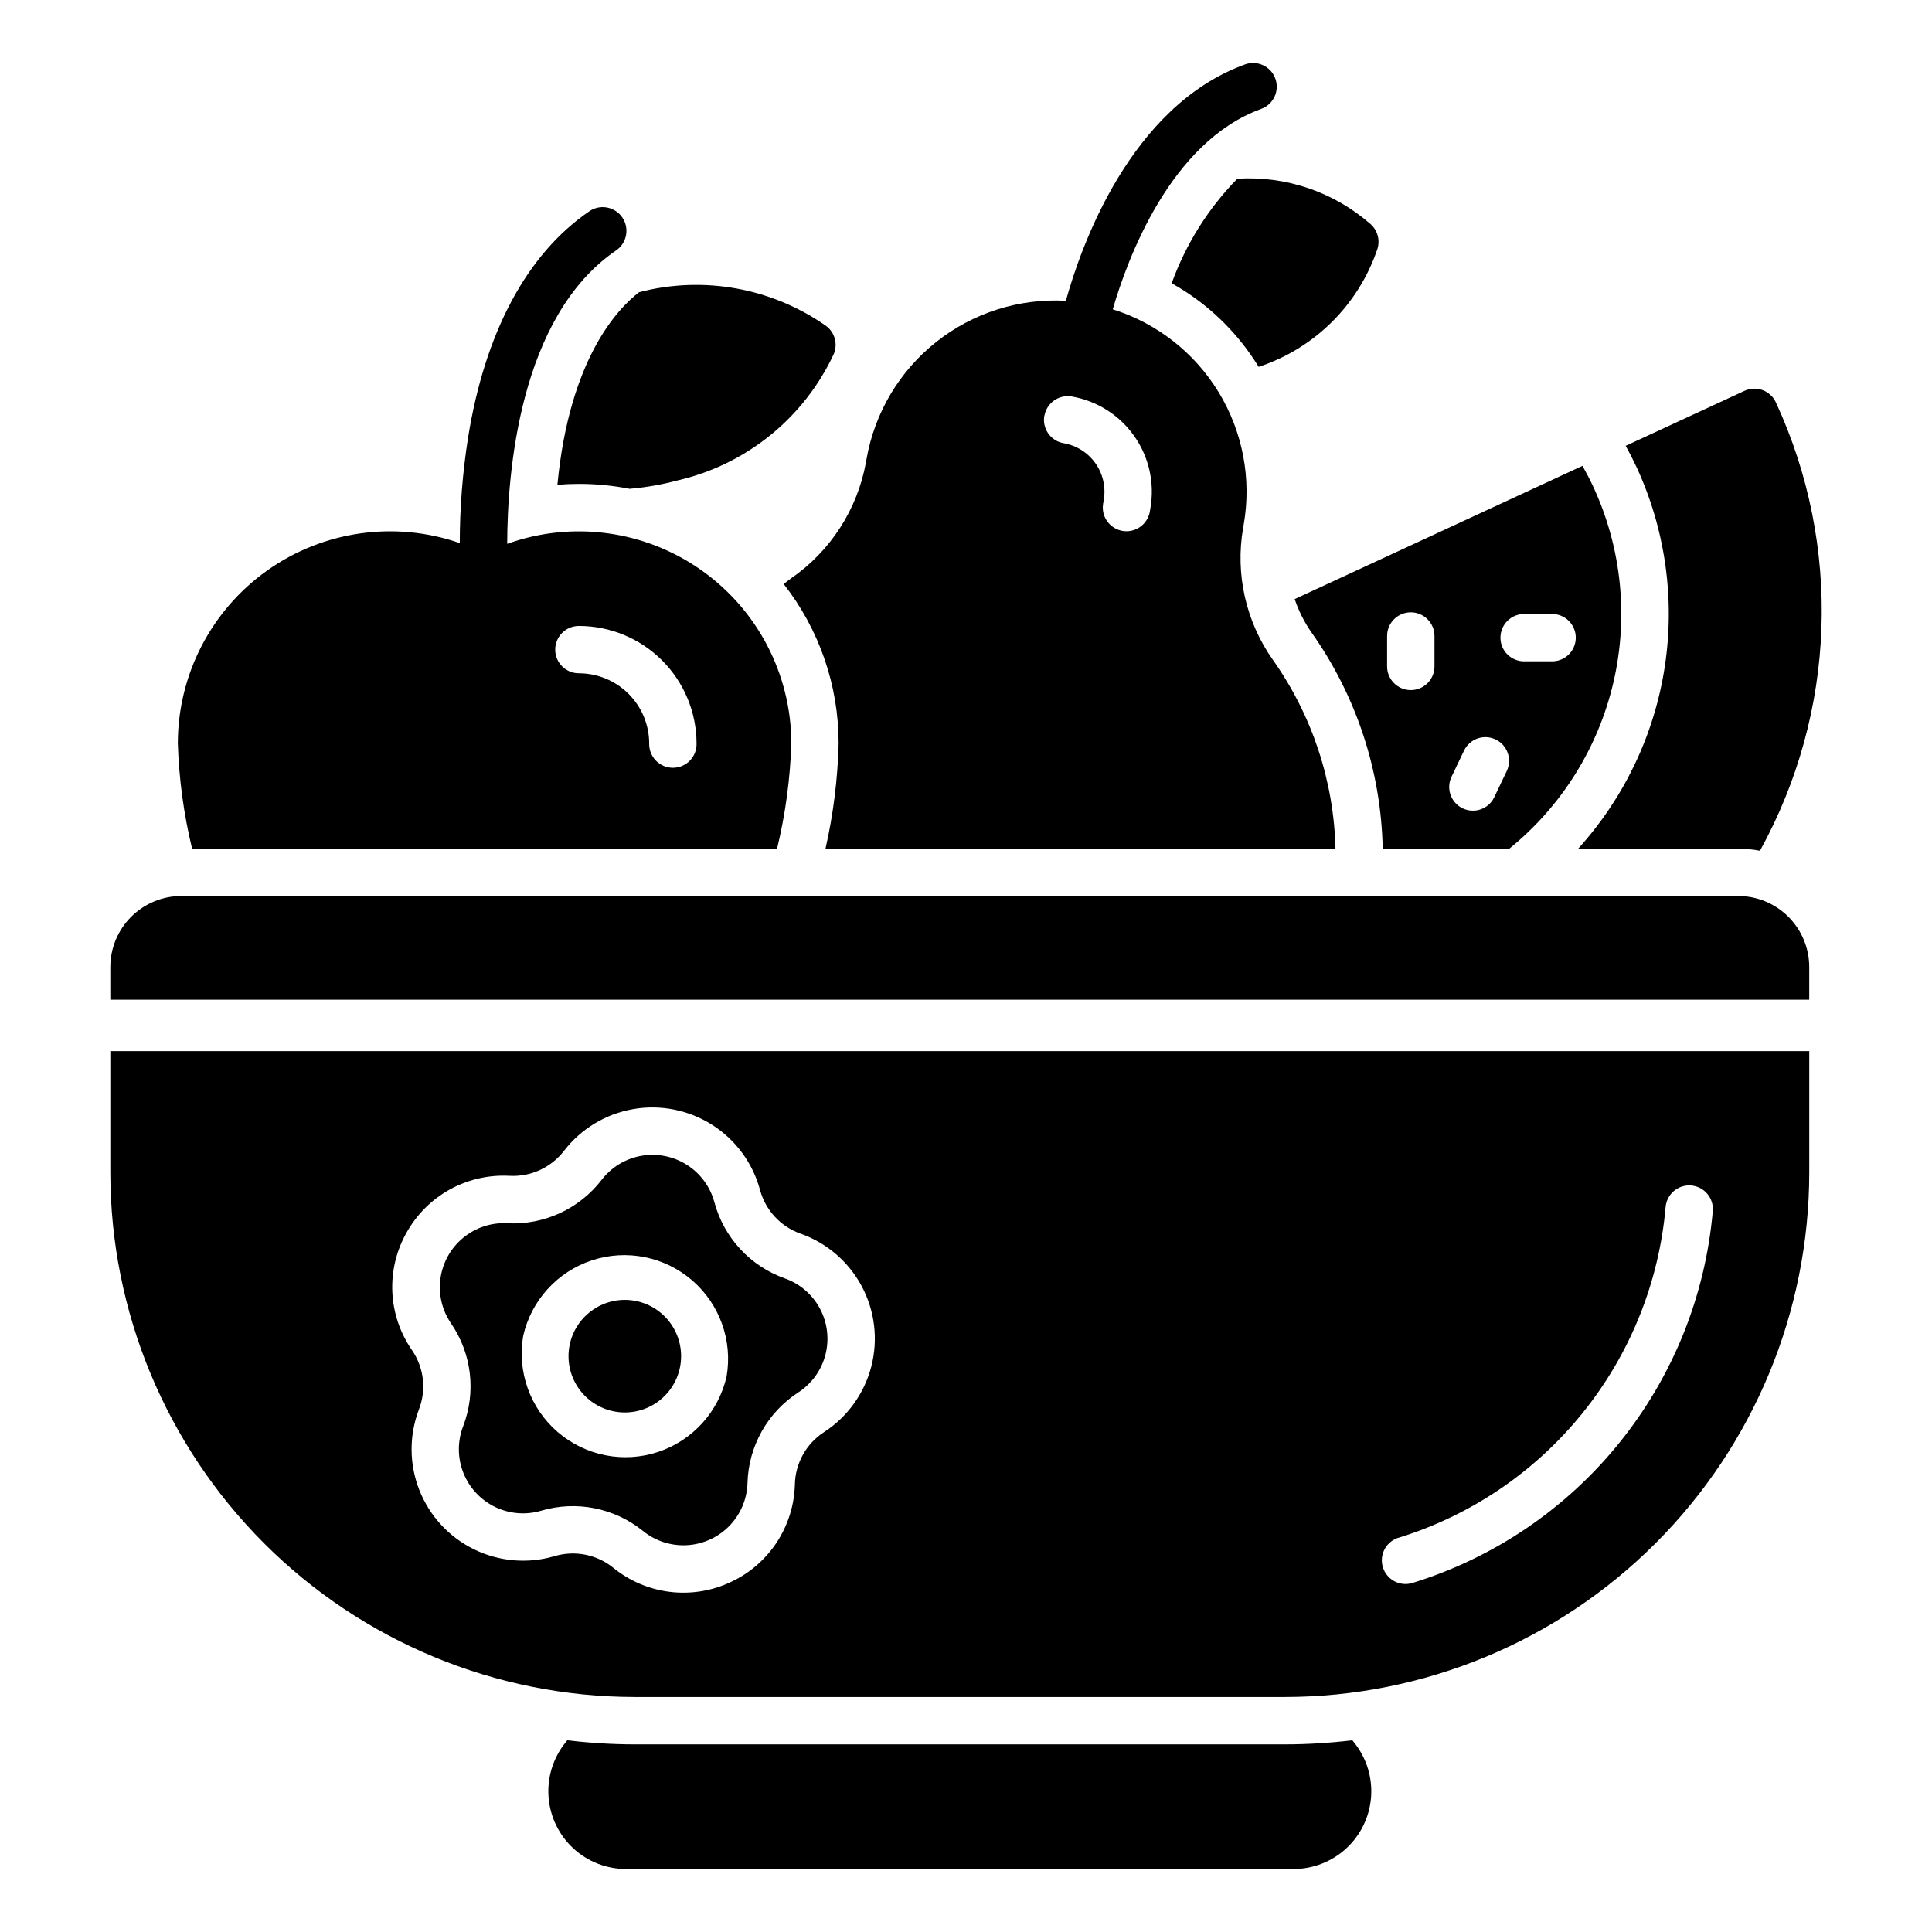
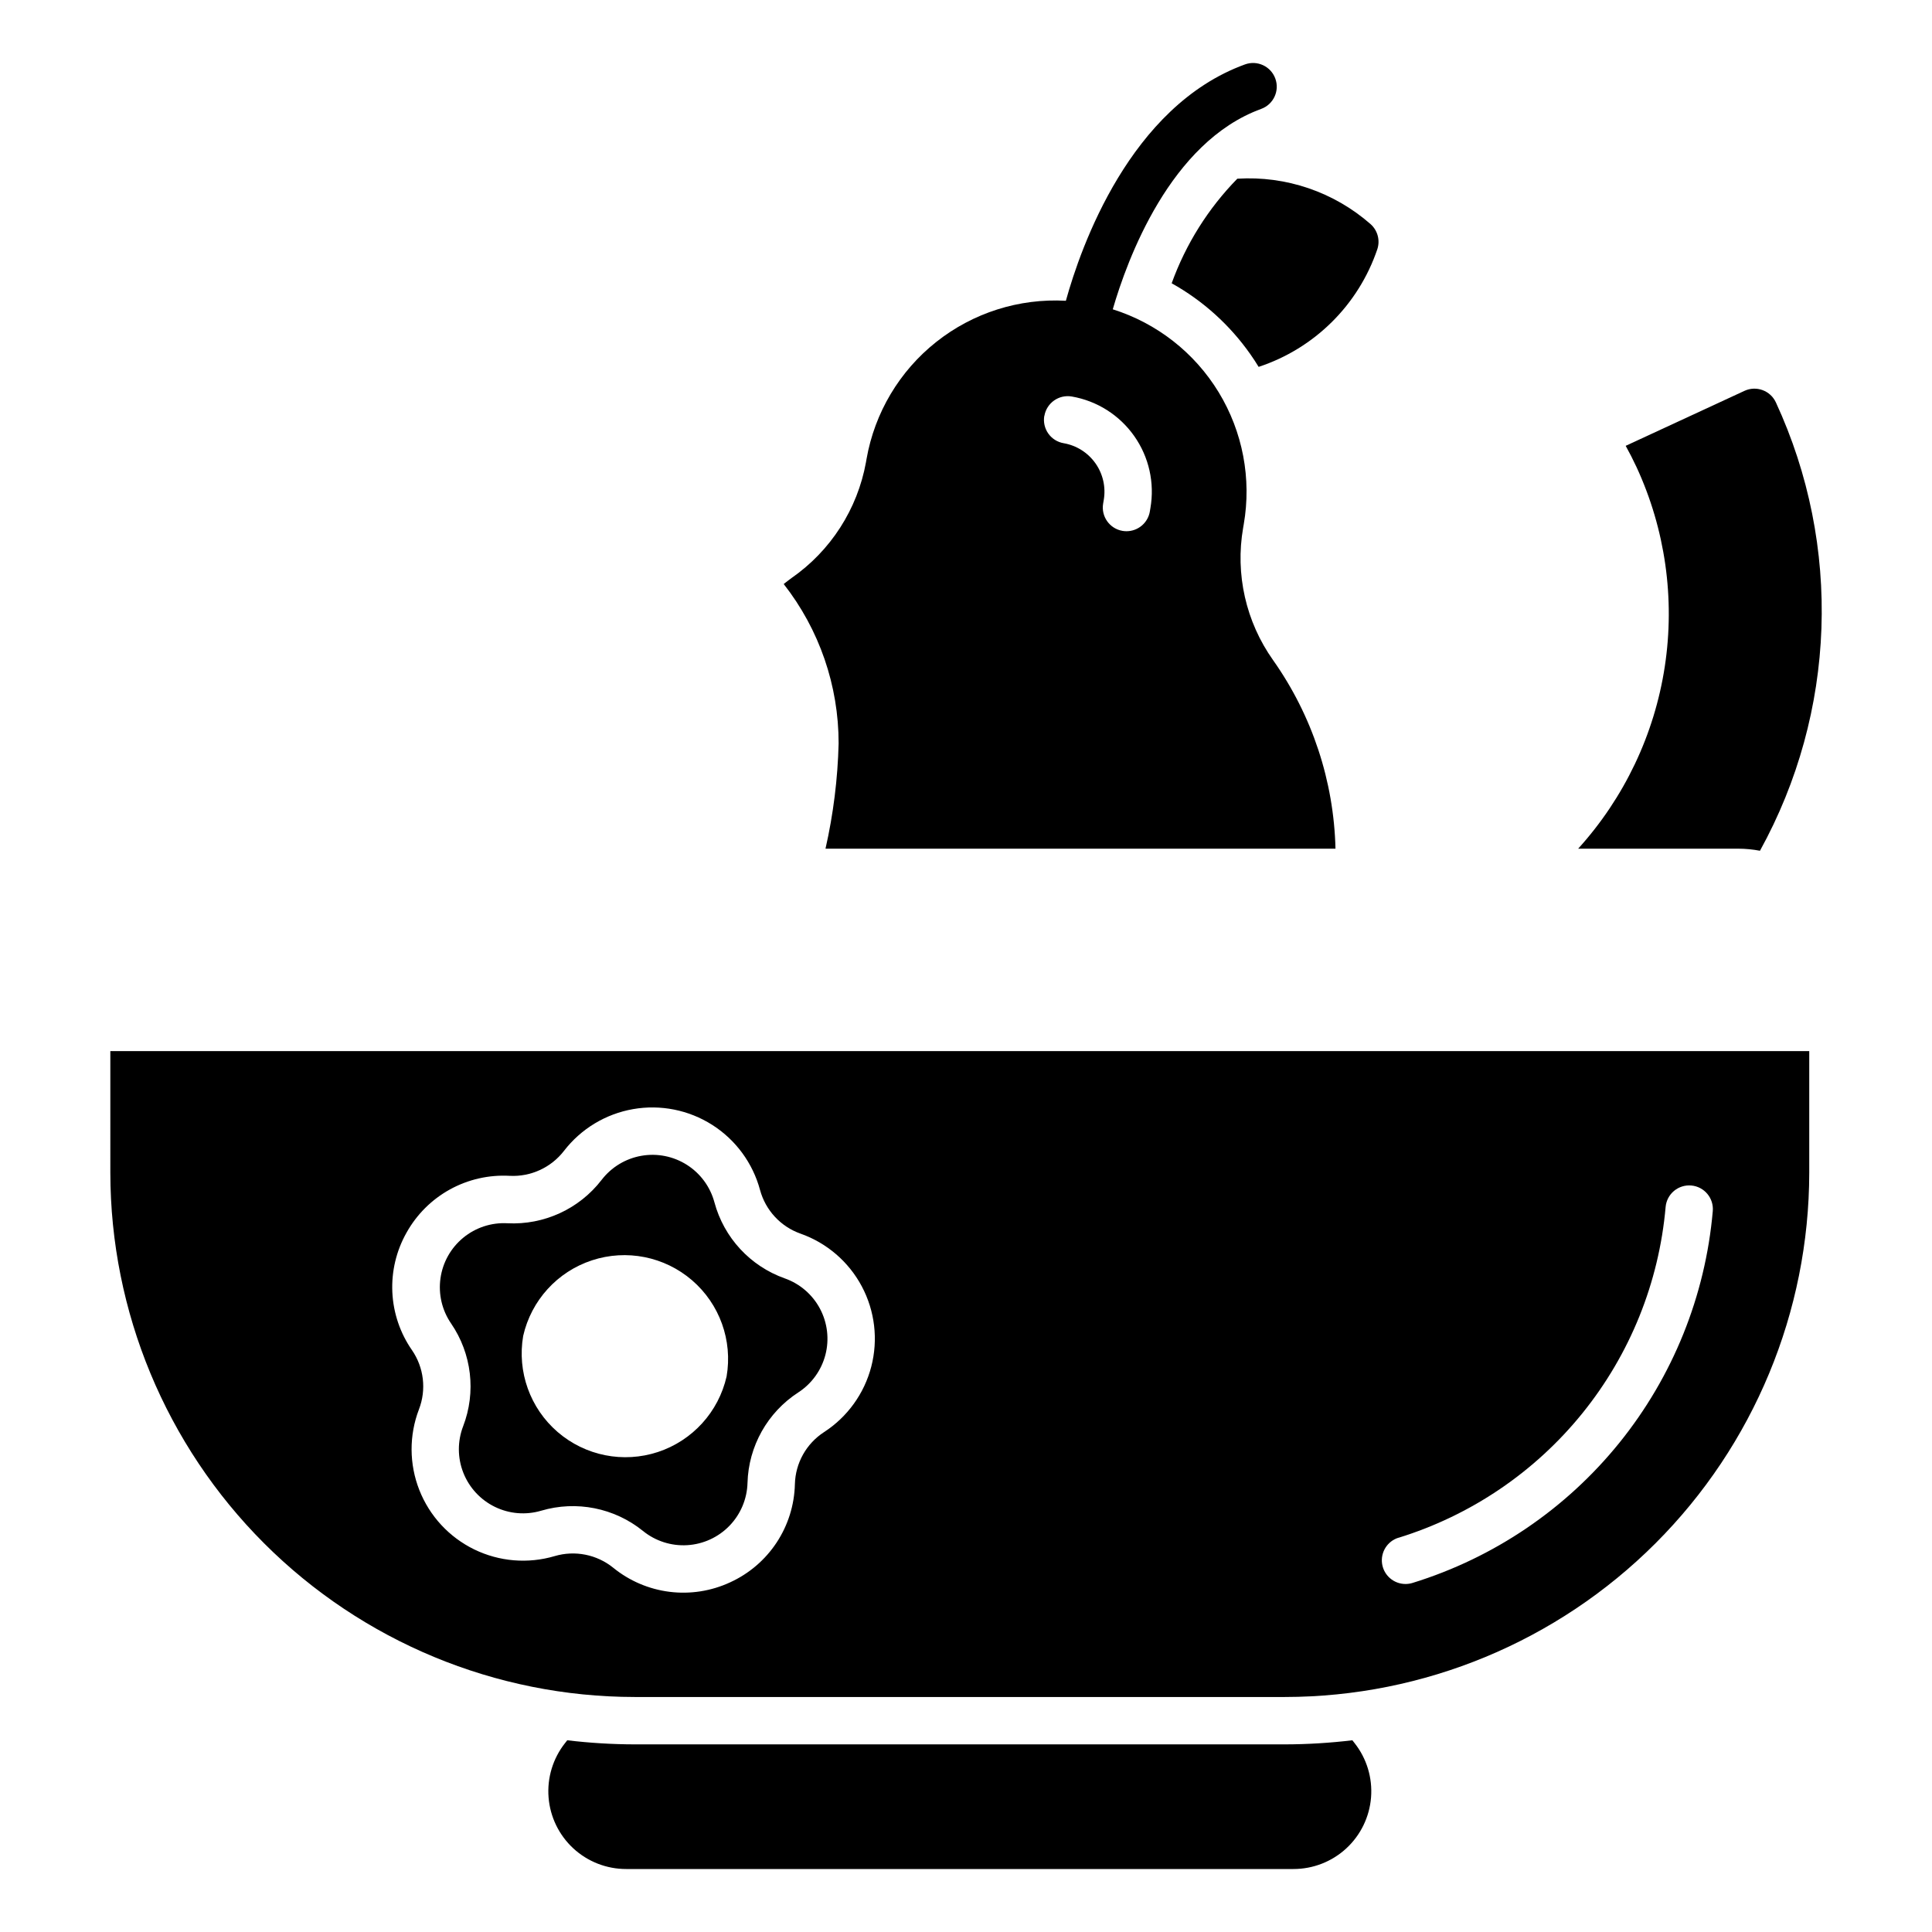
<svg xmlns="http://www.w3.org/2000/svg" fill="#000000" width="800px" height="800px" version="1.1" viewBox="144 144 512 512">
  <g>
-     <path d="m291.82 272.47c1.863-0.152 3.734-0.23 5.613-0.23 4.496-0.004 8.98 0.434 13.395 1.301 4.301-0.359 8.562-1.102 12.73-2.223 18.242-4.195 33.527-16.578 41.426-33.547 1.062-2.613 0.254-5.617-1.98-7.336-14.414-10.152-32.562-13.445-49.621-9.004-5.543 4.227-18.465 17.512-21.664 51.039z" />
    <path d="m471.9 191.36c-7.719 7.887-13.648 17.336-17.395 27.711 8.281 4.617 15.41 11.047 20.855 18.809 0.77 1.098 1.512 2.215 2.191 3.344 14.82-4.879 26.48-16.453 31.473-31.234 0.746-2.34 0.059-4.898-1.758-6.551-9.723-8.551-22.445-12.895-35.367-12.078z" />
-     <path d="m306.68 518.03c3.879 0.77 7.906-0.035 11.195-2.234 3.289-2.199 5.57-5.613 6.34-9.492 0.77-3.883-0.031-7.91-2.231-11.199-2.199-3.289-5.613-5.566-9.496-6.34-3.879-0.77-7.906 0.031-11.195 2.231-3.289 2.199-5.57 5.613-6.344 9.492-0.773 3.883 0.027 7.91 2.231 11.203 2.199 3.289 5.617 5.57 9.5 6.34z" />
    <path d="m502.39 605.19c-5.926 0.711-11.891 1.074-17.859 1.086h-172.34c-5.969-0.012-11.938-0.375-17.863-1.086l-0.598 0.766h-0.004c-3.207 4.074-4.762 9.207-4.348 14.379 0.41 5.168 2.754 9.992 6.566 13.512 3.812 3.516 8.809 5.465 13.996 5.461h176.84c5.188 0.004 10.184-1.945 13.996-5.461 3.812-3.519 6.156-8.344 6.566-13.512 0.41-5.172-1.141-10.305-4.352-14.379z" />
    <path d="m173.24 454.8c0.043 36.832 14.699 72.148 40.746 98.191 26.051 26.047 61.363 40.695 98.199 40.73h172.34c36.836-0.035 72.152-14.684 98.199-40.73 26.051-26.043 40.703-61.359 40.746-98.191v-32.242l-450.23-0.004zm341.36 96.73h0.004c19.176-5.918 36.156-17.418 48.77-33.035 12.609-15.613 20.281-34.633 22.031-54.629 0.145-1.656 0.945-3.188 2.219-4.258 1.277-1.066 2.926-1.586 4.582-1.438 3.453 0.305 6.004 3.352 5.695 6.805-1.965 22.469-10.586 43.84-24.758 61.387-14.168 17.547-33.246 30.473-54.797 37.129-0.605 0.188-1.238 0.285-1.875 0.285-3.098-0.004-5.731-2.269-6.199-5.332-0.465-3.062 1.375-6.008 4.332-6.934zm-262.87-80.855c2.688-4.828 6.676-8.801 11.512-11.465 4.84-2.664 10.328-3.91 15.844-3.602 5.582 0.285 10.953-2.184 14.371-6.609 4.508-5.848 11.035-9.797 18.309-11.07 7.269-1.277 14.754 0.215 20.98 4.176 6.227 3.965 10.746 10.113 12.668 17.238 1.457 5.394 5.469 9.727 10.738 11.586 6.969 2.461 12.762 7.445 16.234 13.969 3.473 6.527 4.367 14.117 2.512 21.27-1.855 7.152-6.328 13.352-12.535 17.367-4.684 3.043-7.566 8.199-7.707 13.781-0.129 5.512-1.809 10.875-4.844 15.477s-7.305 8.254-12.32 10.543c-5.008 2.324-10.566 3.195-16.043 2.512-5.477-0.684-10.652-2.891-14.934-6.379-4.352-3.516-10.152-4.672-15.52-3.086-7.082 2.094-14.691 1.461-21.332-1.777-6.637-3.238-11.82-8.844-14.527-15.715-2.711-6.871-2.746-14.508-0.105-21.402 2.008-5.215 1.316-11.086-1.852-15.688-3.144-4.527-4.945-9.852-5.203-15.355-0.254-5.508 1.047-10.973 3.754-15.77z" />
    <path d="m562.23 368.91h42.449c1.922 0.004 3.84 0.188 5.731 0.547 20.23-36.68 21.797-80.797 4.215-118.82-1.457-3.144-5.184-4.512-8.328-3.055l-31.473 14.566c1.008 1.828 1.965 3.684 2.852 5.594v-0.004c7.644 16.516 10.254 34.918 7.508 52.91-2.746 17.988-10.73 34.773-22.953 48.258z" />
-     <path d="m491.66 311.75c11.824 16.754 18.359 36.66 18.773 57.164h33.539c13.852-11.223 23.566-26.746 27.605-44.109 4.035-17.367 2.164-35.582-5.32-51.762-0.887-1.914-1.863-3.769-2.883-5.586l-76.273 35.309c1.082 3.199 2.617 6.223 4.559 8.984zm56.426-5.039h7.055c1.695-0.047 3.336 0.594 4.555 1.773 1.215 1.184 1.902 2.809 1.902 4.504s-0.688 3.316-1.902 4.5c-1.219 1.184-2.859 1.82-4.555 1.773h-7.055c-1.695 0.047-3.336-0.59-4.551-1.773-1.219-1.184-1.902-2.805-1.902-4.5s0.684-3.32 1.902-4.504c1.215-1.18 2.856-1.82 4.551-1.773zm-19.477 43.266 3.371-7.055v0.004c0.715-1.5 2-2.656 3.566-3.215 1.57-0.555 3.293-0.465 4.797 0.254 3.129 1.488 4.453 5.234 2.961 8.363l-3.367 7.055 0.004-0.004c-1.535 3.051-5.227 4.312-8.309 2.844-3.082-1.469-4.426-5.129-3.023-8.242zm-17.012-37.434v0.004c0-3.469 2.809-6.277 6.277-6.277 3.465 0 6.277 2.809 6.277 6.277v8.062-0.004c0 3.469-2.812 6.277-6.277 6.277-3.469 0-6.277-2.809-6.277-6.277z" />
    <path d="m353.77 297.18c-0.711 0.504-1.387 1.062-2.082 1.594 9.445 12.055 14.57 26.93 14.555 42.242-0.234 9.391-1.398 18.734-3.477 27.895h135.15c-0.434-17.922-6.188-35.312-16.527-49.953-7.223-10.176-10.082-22.812-7.941-35.102l0.156-0.898c2.098-12.09-0.266-24.535-6.648-35.016-6.387-10.48-16.359-18.289-28.062-21.973 3.793-13.098 15.18-44.336 39.332-53.105v-0.004c3.254-1.184 4.934-4.785 3.746-8.039-1.184-3.254-4.785-4.934-8.039-3.75-30.48 11.082-43.508 48.367-47.465 62.633v0.004c-12.41-0.688-24.637 3.199-34.371 10.926-9.738 7.723-16.301 18.75-18.453 30.988l-0.152 0.875v0.004c-2.258 12.434-9.352 23.465-19.723 30.68zm67.008-42.988c0.594-3.414 3.84-5.699 7.254-5.113 6.688 1.156 12.641 4.926 16.547 10.477 3.91 5.551 5.453 12.426 4.289 19.113l-0.152 0.891h0.004c-0.52 3.012-3.129 5.211-6.184 5.219-0.355 0-0.711-0.031-1.062-0.09-3.418-0.586-5.715-3.828-5.129-7.246l0.156-0.91c0.594-3.41-0.195-6.918-2.191-9.746s-5.031-4.75-8.445-5.336c-1.641-0.281-3.102-1.207-4.062-2.566-0.957-1.363-1.336-3.051-1.051-4.691z" />
-     <path d="m349.93 368.91c2.215-9.145 3.481-18.492 3.781-27.895-0.027-18.301-8.953-35.449-23.934-45.973-14.977-10.52-34.133-13.105-51.363-6.926 0.039-18.512 3.129-60.156 28.859-77.754 2.867-1.957 3.602-5.867 1.645-8.73-1.957-2.867-5.867-3.606-8.734-1.648-16.535 11.309-27.645 32.039-32.133 59.953v0.004c-1.461 9.254-2.199 18.609-2.207 27.98-17.191-5.977-36.215-3.266-51.051 7.277s-23.652 27.617-23.664 45.816c0.301 9.402 1.566 18.75 3.781 27.895zm-52.504-59.027c8.258 0.004 16.18 3.285 22.023 9.121 5.844 5.836 9.133 13.754 9.145 22.012 0.051 1.695-0.59 3.34-1.773 4.555-1.18 1.215-2.805 1.902-4.5 1.902-1.695 0-3.32-0.688-4.5-1.902-1.184-1.215-1.824-2.859-1.777-4.555-0.012-4.934-1.98-9.66-5.477-13.148-3.492-3.484-8.227-5.441-13.164-5.441-3.461 0-6.269-2.809-6.269-6.269 0-3.465 2.809-6.273 6.269-6.273z" />
-     <path d="m604.65 381.45h-412.59c-4.992 0.004-9.777 1.992-13.305 5.519-3.527 3.527-5.512 8.312-5.519 13.305v8.66h450.23v-8.66c-0.004-4.992-1.988-9.777-5.519-13.305-3.527-3.527-8.312-5.516-13.301-5.519z" />
    <path d="m266.73 521.99c-1.52 3.965-1.5 8.359 0.059 12.309 1.559 3.953 4.543 7.176 8.363 9.035 3.82 1.863 8.195 2.223 12.27 1.016 9.324-2.754 19.406-0.746 26.969 5.363 3.301 2.684 7.488 4.027 11.73 3.773 4.246-0.254 8.242-2.09 11.199-5.144 2.957-3.055 4.664-7.109 4.777-11.359 0.266-9.719 5.297-18.684 13.453-23.973 3.562-2.309 6.129-5.871 7.195-9.98 1.062-4.109 0.547-8.473-1.445-12.219-1.996-3.75-5.324-6.613-9.328-8.027-9.148-3.246-16.117-10.781-18.641-20.152-1.102-4.106-3.703-7.648-7.285-9.93-3.586-2.281-7.894-3.141-12.082-2.402-4.184 0.734-7.941 3.012-10.531 6.383-5.934 7.699-15.273 11.996-24.98 11.492-4.242-0.23-8.414 1.141-11.695 3.84-3.277 2.695-5.43 6.523-6.023 10.73-0.598 4.207 0.402 8.48 2.805 11.984 5.488 8.008 6.68 18.203 3.191 27.262zm15.922-23.957h-0.004c2.137-9.41 9.047-17.012 18.211-20.027 9.164-3.019 19.242-1.012 26.551 5.285 7.309 6.301 10.781 15.969 9.148 25.477-2.137 9.41-9.047 17.012-18.211 20.031-9.164 3.016-19.242 1.008-26.551-5.289-7.309-6.297-10.777-15.969-9.148-25.477z" />
  </g>
</svg>